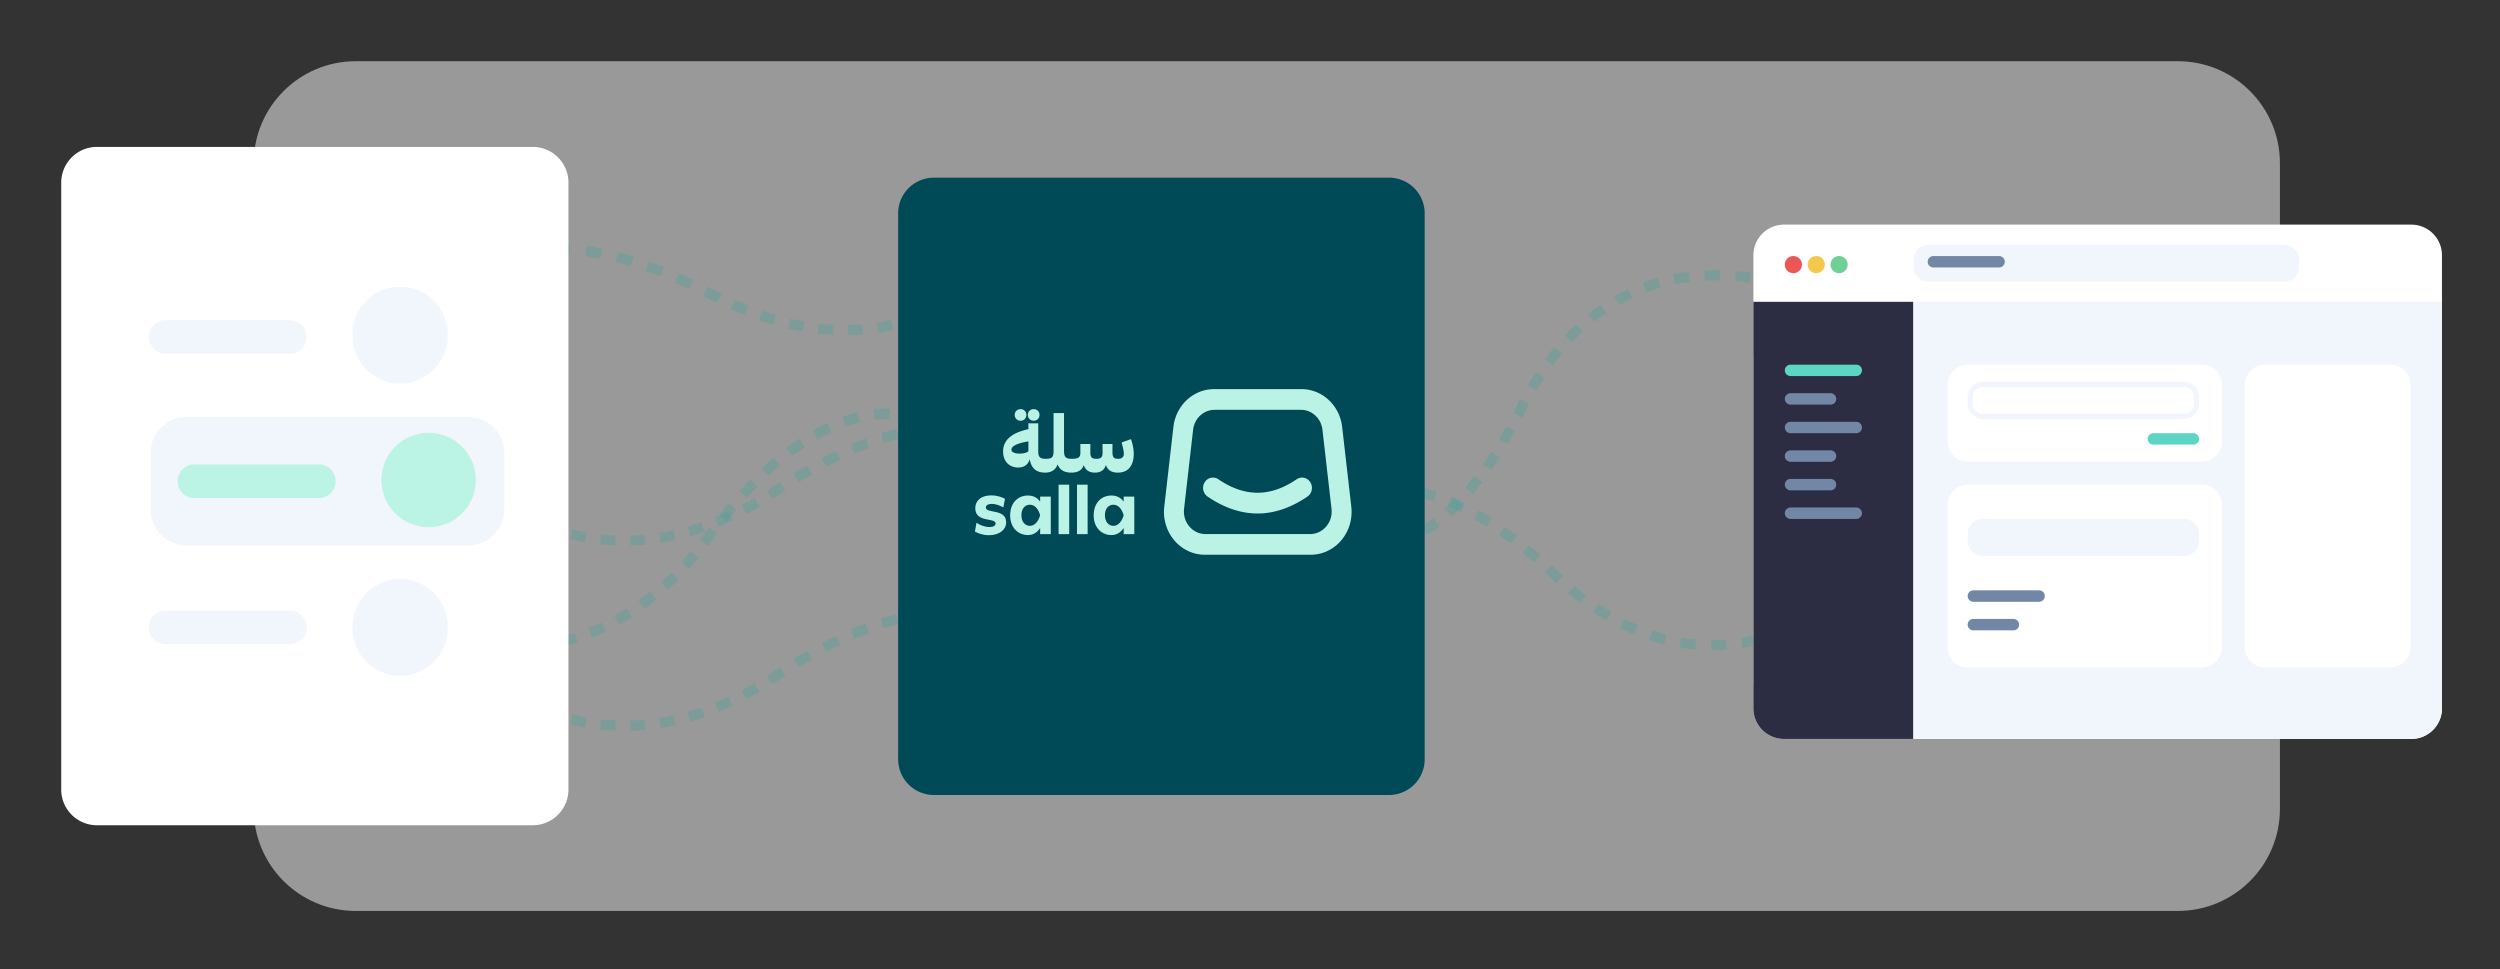
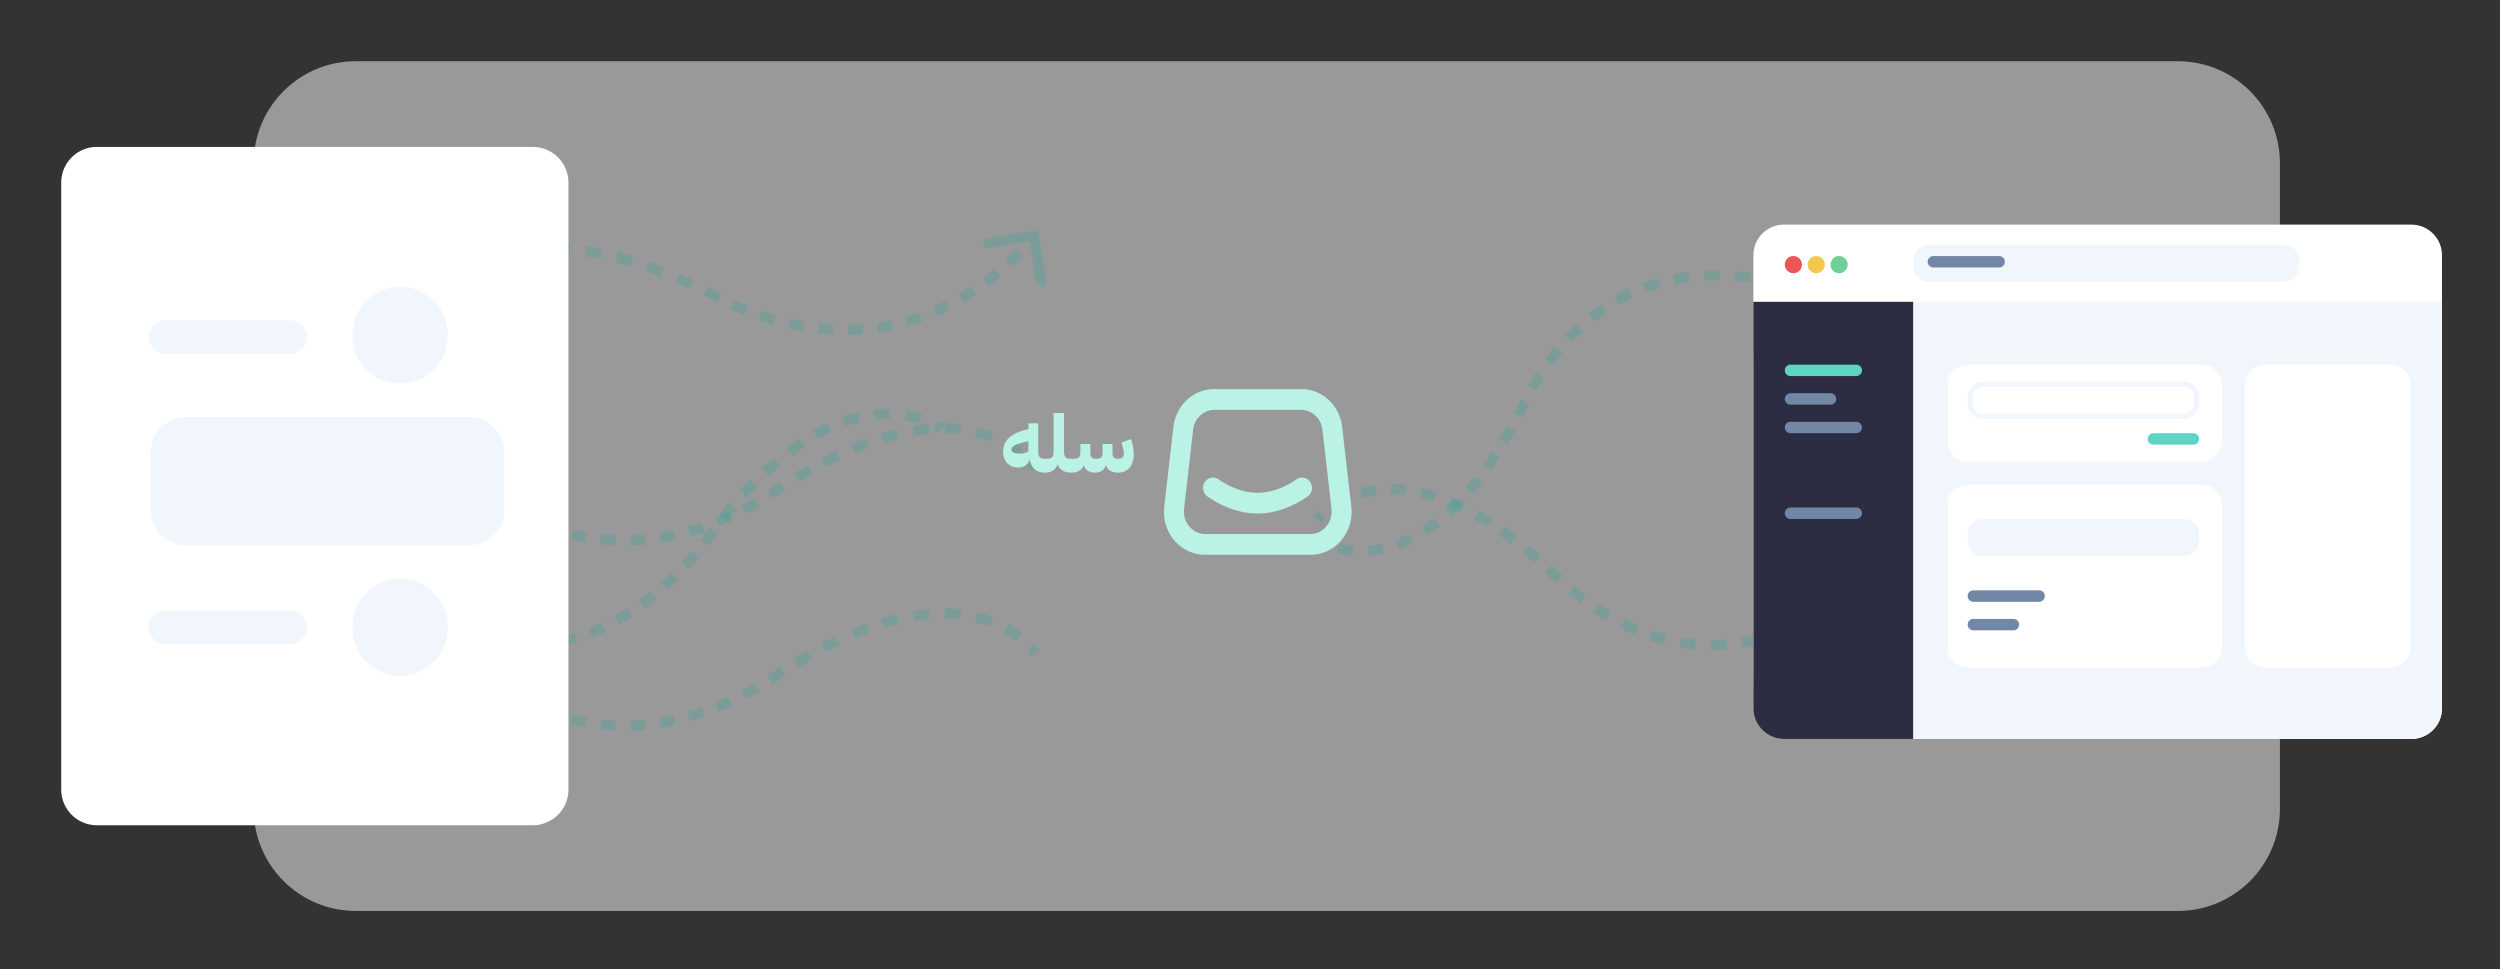
<svg xmlns="http://www.w3.org/2000/svg" width="490" height="190" fill="none">
  <rect width="100%" height="100%" fill="#333333" stroke="none" />
  <g clip-path="url(#a)">
    <path d="M426.864 12H69.721c-11.046 0-20 8.954-20 20v126.544c0 11.046 8.954 20 20 20h357.143c11.045 0 20-8.954 20-20V32c0-11.046-8.955-20-20-20Z" fill="#fff" fill-opacity=".5" />
    <path opacity=".3" d="M353.751 56.9a.5.5 0 0 1-.28.648l-4.182 1.661a.5.5 0 1 1-.369-.93l3.717-1.476-1.476-3.717a.5.5 0 0 1 .929-.37l1.661 4.183Zm-95.575 49.125.257-.429.002.001.012.008.057.032a12.567 12.567 0 0 0 1.182.553l-.377.926c-.442-.18-.785-.343-1.02-.462a6.717 6.717 0 0 1-.27-.143l-.072-.04-.02-.012-.005-.003-.002-.001-.001-.001.257-.429Zm4.243 1.012c.837.187 1.79.339 2.84.411l-.068.998a19.877 19.877 0 0 1-2.99-.434l.218-.975Zm5.718.398a20.76 20.76 0 0 0 2.847-.425l.215.976c-1.039.23-2.036.372-2.984.446l-.078-.997Zm5.611-1.23a24.466 24.466 0 0 0 2.644-1.14l.448.894c-.938.47-1.856.862-2.751 1.186l-.341-.94Zm5.16-2.573a32.093 32.093 0 0 0 2.366-1.672l.612.791a33.236 33.236 0 0 1-2.439 1.724l-.539-.843Zm4.599-3.553c.687-.626 1.38-1.3 2.078-2.03l.722.692a43.703 43.703 0 0 1-2.127 2.077l-.673-.739Zm4.027-4.192a56.726 56.726 0 0 0 1.831-2.273l.794.607a57.01 57.01 0 0 1-1.863 2.314l-.762-.648Zm3.552-4.637a71.845 71.845 0 0 0 1.623-2.44l.844.536a74.897 74.897 0 0 1-1.645 2.475l-.822-.57Zm3.157-4.95c.48-.818.96-1.666 1.439-2.545l.878.48a92.628 92.628 0 0 1-1.454 2.57l-.863-.506Zm2.798-5.127c.224-.439.447-.885.67-1.339l.897.441c-.225.458-.45.908-.675 1.352l-.892-.454Zm.67-1.339c.23-.468.462-.927.697-1.379l.888.461c-.232.445-.461.898-.688 1.36l-.897-.442Zm2.153-4.03a59.565 59.565 0 0 1 1.583-2.579l.839.545a58.153 58.153 0 0 0-1.557 2.535l-.865-.5Zm3.316-5.092a50.69 50.69 0 0 1 1.873-2.404l.77.638a49.869 49.869 0 0 0-1.836 2.357l-.807-.59Zm3.891-4.686a44.05 44.05 0 0 1 2.167-2.142l.678.736a42.491 42.491 0 0 0-2.118 2.093l-.727-.687Zm4.482-4.124a39.785 39.785 0 0 1 2.458-1.803l.56.828a38.543 38.543 0 0 0-2.396 1.758l-.622-.783Zm5.048-3.41a38.046 38.046 0 0 1 2.715-1.395l.421.907c-.882.41-1.764.861-2.643 1.359l-.493-.87Zm5.539-2.57a38.286 38.286 0 0 1 2.905-.942l.271.963c-.939.264-1.883.568-2.83.918l-.346-.938Zm5.869-1.652a40.908 40.908 0 0 1 3.013-.485l.122.993c-.967.119-1.948.275-2.939.472l-.196-.98Zm6.053-.749a45.07 45.07 0 0 1 3.041-.053l-.016 1c-.967-.015-1.959 0-2.973.052l-.052-.999Zm6.091.096c1.054.086 2.065.202 3.025.34l-.142.99a48.257 48.257 0 0 0-2.964-.333l.081-.997Zm6.02.863c1.094.225 2.09.468 2.969.707l-.261.965a48.43 48.43 0 0 0-2.91-.693l.202-.98Zm5.886 1.605a29.63 29.63 0 0 1 1.399.528l.019.008.005.002.002.001h.001l-.198.46-.198.459s-.001 0 0 0a.275.275 0 0 1-.02-.008l-.064-.027a28.434 28.434 0 0 0-1.276-.479l.33-.944Zm2.157.63a1 1 0 0 1-.56 1.298l-8.365 3.322a1 1 0 1 1-.738-1.86l7.435-2.952-2.952-7.435a1 1 0 1 1 1.858-.738l3.322 8.364Zm-96.04 49.31.514-.858h-.001l-.001-.001a.068.068 0 0 1 .009.006l.05.028c.047.026.121.066.221.117.201.101.506.247.907.41l-.755 1.852a13.93 13.93 0 0 1-1.343-.63l-.08-.045-.023-.014-.008-.005-.003-.001-.001-.001h-.001l.515-.858Zm4.352.524c.815.182 1.742.33 2.766.4l-.138 1.996a20.548 20.548 0 0 1-3.064-.445l.436-1.951Zm5.57.387c.881-.068 1.809-.2 2.778-.414l.431 1.952a21.98 21.98 0 0 1-3.054.456l-.155-1.994Zm5.48-1.201a24.04 24.04 0 0 0 2.59-1.117l.896 1.788c-.955.479-1.891.879-2.805 1.209l-.681-1.88Zm5.061-2.524a31.383 31.383 0 0 0 2.328-1.646l1.226 1.581a33.95 33.95 0 0 1-2.477 1.75l-1.077-1.685Zm4.531-3.502a41.624 41.624 0 0 0 2.054-2.006l1.444 1.384c-.72.752-1.438 1.451-2.151 2.101l-1.347-1.479Zm3.983-4.146a55.04 55.04 0 0 0 1.814-2.253l1.589 1.215a56.977 56.977 0 0 1-1.88 2.334l-1.523-1.296Zm3.523-4.598a71.405 71.405 0 0 0 1.611-2.425l1.688 1.074a73.347 73.347 0 0 1-1.657 2.492l-1.642-1.14Zm3.136-4.919c.477-.813.954-1.656 1.431-2.53l1.756.957a91.105 91.105 0 0 1-1.462 2.585l-1.725-1.012Zm2.784-5.099c.222-.438.444-.882.666-1.334l1.795.883c-.226.46-.452.912-.679 1.357l-1.782-.906Zm.666-1.334c.232-.47.466-.934.703-1.389l1.774.922c-.229.442-.457.892-.682 1.35l-1.795-.883Zm2.169-4.06c.522-.9 1.055-1.767 1.597-2.6l1.677 1.09a59.18 59.18 0 0 0-1.544 2.513l-1.73-1.003Zm3.346-5.136a51.034 51.034 0 0 1 1.891-2.428l1.54 1.276a49.506 49.506 0 0 0-1.817 2.333l-1.614-1.18Zm3.931-4.734a44.146 44.146 0 0 1 2.191-2.166l1.355 1.47a42.804 42.804 0 0 0-2.092 2.07l-1.454-1.374Zm4.534-4.173a40.114 40.114 0 0 1 2.489-1.825l1.12 1.656a37.966 37.966 0 0 0-2.365 1.735l-1.244-1.566Zm5.113-3.452a38.343 38.343 0 0 1 2.751-1.415l.842 1.815a36.28 36.28 0 0 0-2.608 1.34l-.985-1.74Zm5.612-2.604c.985-.364 1.967-.68 2.943-.955l.541 1.925c-.926.26-1.858.561-2.791.906l-.693-1.876Zm5.944-1.675a41.518 41.518 0 0 1 3.05-.49l.244 1.985a39.59 39.59 0 0 0-2.903.467l-.391-1.962Zm6.126-.757a45.588 45.588 0 0 1 3.074-.053l-.032 2c-.956-.016-1.938-.001-2.94.05l-.102-1.997Zm6.156.097a49.73 49.73 0 0 1 3.056.343l-.284 1.98a47.734 47.734 0 0 0-2.933-.33l.161-1.993Zm6.081.871c1.105.228 2.111.473 2.999.714l-.523 1.93a48.024 48.024 0 0 0-2.88-.685l.404-1.959Zm5.949 1.623a30.499 30.499 0 0 1 1.354.508l.075.032.021.008.007.003h.002s0 .001 0 0l.001.001-.396.919-.397.918-.002-.001-.013-.006-.061-.025a28.335 28.335 0 0 0-1.25-.469l.659-1.888Z" fill="#37A596" />
    <path opacity=".3" d="M364.721 115.168a.5.5 0 0 0-.486-.514l-4.498-.121a.5.5 0 1 0-.027.999l3.998.109-.108 3.998a.5.5 0 1 0 1 .027l.121-4.498Zm-106.639-13.272.389.315.001-.002.01-.012.042-.049a7.52 7.52 0 0 1 .18-.2c.162-.174.409-.425.74-.726l-.673-.74a13.659 13.659 0 0 0-1.003 1.011l-.054.063-.014.018-.005.005-.001.002h-.001l.389.315Zm3.637-2.409a19.18 19.18 0 0 1 2.526-1.363l-.408-.913a20.013 20.013 0 0 0-2.658 1.435l.54.841Zm5.233-2.339a20.438 20.438 0 0 1 2.819-.58l-.133-.99a21.563 21.563 0 0 0-2.956.607l.27.963Zm5.692-.775c.912-.003 1.87.047 2.874.162l.113-.994a25.627 25.627 0 0 0-2.991-.168l.004 1Zm5.729.642c.901.2 1.833.45 2.796.757l.304-.953a32.965 32.965 0 0 0-2.884-.78l-.216.976Zm5.541 1.756c.86.351 1.743.747 2.648 1.191l.441-.898a43.832 43.832 0 0 0-2.711-1.219l-.378.926Zm5.222 2.551c.817.463 1.65.964 2.501 1.505l.537-.843a58.048 58.048 0 0 0-2.545-1.532l-.493.87Zm4.93 3.133a74.186 74.186 0 0 1 2.364 1.735l.607-.794a72.507 72.507 0 0 0-2.396-1.759l-.575.818Zm4.667 3.564a93.496 93.496 0 0 1 2.226 1.894l.66-.751a95.571 95.571 0 0 0-2.25-1.915l-.636.772Zm4.39 3.852c.361.335.724.678 1.089 1.027l.691-.723c-.368-.352-.735-.698-1.099-1.037l-.681.733Zm1.089 1.027c.377.36.753.712 1.129 1.055l.675-.738a62.27 62.27 0 0 1-1.113-1.04l-.691.723Zm3.407 3.044a59.874 59.874 0 0 0 2.374 1.878l.6-.8a59.497 59.497 0 0 1-2.334-1.846l-.64.768Zm4.865 3.641a50.69 50.69 0 0 0 2.585 1.614l.504-.864a49.13 49.13 0 0 1-2.534-1.582l-.555.832Zm5.265 3.063c.93.464 1.854.885 2.771 1.266l.384-.923a43.012 43.012 0 0 1-2.709-1.238l-.446.895Zm5.626 2.332c.986.327 1.962.609 2.928.848l.241-.97a38.696 38.696 0 0 1-2.854-.827l-.315.949Zm5.913 1.466c1.024.169 2.034.294 3.03.377l.083-.996a37.27 37.27 0 0 1-2.949-.368l-.164.987Zm6.085.509a38.227 38.227 0 0 0 3.052-.114l-.077-.997a37.18 37.18 0 0 1-2.972.111l-.003 1Zm6.08-.466a41.01 41.01 0 0 0 2.995-.58l-.227-.974c-.949.22-1.923.411-2.922.566l.154.988Zm5.941-1.378a44.928 44.928 0 0 0 2.873-.996l-.359-.933a44.19 44.19 0 0 1-2.809.974l.295.955Zm5.686-2.184a48.35 48.35 0 0 0 2.724-1.359l-.473-.881c-.838.451-1.729.898-2.669 1.332l.418.908Zm5.357-2.88a49.288 49.288 0 0 0 2.545-1.685l-.577-.816a49.346 49.346 0 0 1-2.495 1.651l.527.85Zm4.975-3.531a30.116 30.116 0 0 0 1.075-.924l.057-.053.015-.014.005-.004.001-.001-.343-.364-.344-.363-.001.001-.002.002-.012.012-.052.047a29.023 29.023 0 0 1-1.033.888l.634.773Zm1.809-1.333a.999.999 0 0 0-.972-1.026l-8.997-.244a1 1 0 0 0-.054 2l7.997.216-.216 7.997a1 1 0 1 0 1.999.054l.243-8.997Zm-107.139-13.285.778.629h-.001l-.001.002.001-.002a11.894 11.894 0 0 1 .921-.933l-1.345-1.48c-.364.331-.64.611-.828.813a8.751 8.751 0 0 0-.217.241l-.059.069a.232.232 0 0 1-.018.021l-.005.007-.002.003-.001.001c0 .001-.001.001.777.629Zm3.907-1.988a18.56 18.56 0 0 1 2.46-1.327l-.816-1.826a20.542 20.542 0 0 0-2.725 1.47l1.081 1.683Zm5.098-2.279c.85-.238 1.767-.433 2.75-.566l-.266-1.982c-1.079.145-2.087.36-3.024.622l.54 1.926Zm5.558-.756a24.16 24.16 0 0 1 2.816.158l.227-1.987a26.186 26.186 0 0 0-3.05-.17l.007 2Zm5.62.631c.886.195 1.803.442 2.753.744l.607-1.905a33.175 33.175 0 0 0-2.928-.792l-.432 1.953Zm5.46 1.73c.849.347 1.722.738 2.617 1.177l.881-1.796a44.57 44.57 0 0 0-2.742-1.233l-.756 1.852Zm5.165 2.524c.809.458 1.635.954 2.478 1.491l1.074-1.687a57.869 57.869 0 0 0-2.567-1.545l-.985 1.741Zm4.889 3.106a74.29 74.29 0 0 1 2.347 1.723l1.215-1.588a73.493 73.493 0 0 0-2.412-1.771l-1.15 1.636Zm4.636 3.541a90.25 90.25 0 0 1 2.214 1.884l1.319-1.503a92.633 92.633 0 0 0-2.262-1.925l-1.271 1.544Zm4.367 3.832c.359.334.721.675 1.085 1.022l1.382-1.445c-.371-.354-.739-.701-1.104-1.042l-1.363 1.465Zm1.085 1.022c.379.363.758.717 1.137 1.063l1.349-1.476c-.368-.336-.736-.68-1.104-1.032l-1.382 1.445Zm3.432 3.068c.8.665 1.598 1.296 2.394 1.893l1.2-1.6a58.514 58.514 0 0 1-2.314-1.831l-1.28 1.538Zm4.908 3.672a51.686 51.686 0 0 0 2.61 1.63l1.008-1.728a48.84 48.84 0 0 1-2.509-1.566l-1.109 1.664Zm5.319 3.094c.94.47 1.874.896 2.802 1.281l.767-1.847a42.535 42.535 0 0 1-2.676-1.223l-.893 1.789Zm5.692 2.36c.997.33 1.986.616 2.965.859l.482-1.941a38.051 38.051 0 0 1-2.817-.817l-.63 1.899Zm5.989 1.484c1.036.172 2.06.298 3.069.382l.167-1.993a36.2 36.2 0 0 1-2.909-.362l-.327 1.973Zm6.165.516c1.049.003 2.08-.037 3.091-.115l-.153-1.994a36.71 36.71 0 0 1-2.933.109l-.005 2Zm6.157-.471a41.922 41.922 0 0 0 3.032-.588l-.453-1.948c-.937.218-1.9.406-2.886.559l.307 1.977Zm6.013-1.395a45.716 45.716 0 0 0 2.905-1.007l-.718-1.867c-.892.343-1.819.667-2.778.963l.591 1.911Zm5.748-2.208a50.01 50.01 0 0 0 2.751-1.373l-.947-1.761a48.14 48.14 0 0 1-2.641 1.318l.837 1.816Zm5.41-2.909a50.09 50.09 0 0 0 2.571-1.702l-1.155-1.632a47.466 47.466 0 0 1-2.469 1.633l1.053 1.701Zm5.029-3.569a31.126 31.126 0 0 0 1.096-.943l.06-.055.017-.016.005-.004.001-.002h.001l-.687-.727-.688-.726-.002.002-.01.01-.049.044a9.03 9.03 0 0 1-.201.182c-.181.159-.453.395-.811.688l1.268 1.547ZM77.496 122.066a.499.499 0 0 1 .341-.619l4.322-1.251a.5.5 0 1 1 .278.96l-3.842 1.112 1.112 3.843a.5.5 0 0 1-.96.278l-1.25-4.323Zm107.137-38.025-.299.4h-.002a.09.09 0 0 0-.012-.01l-.056-.038a6.46 6.46 0 0 0-.233-.154c-.21-.133-.525-.322-.942-.538l.46-.888c.444.23.786.434 1.018.58a9.054 9.054 0 0 1 .356.24c.002.003.004.004.006.005l.002.002h.001l-.299.4Zm-4.304-1.471a20.158 20.158 0 0 0-2.914-.687l.157-.987c1.143.182 2.166.438 3.059.72l-.302.954Zm-5.911-.948a23.254 23.254 0 0 0-2.999.145l-.112-.994a24.015 24.015 0 0 1 3.129-.15l-.018.999Zm-5.971.66c-.929.219-1.893.497-2.889.846l-.33-.945a29.627 29.627 0 0 1 2.99-.873l.229.973Zm-5.694 1.978c-.877.402-1.777.859-2.698 1.375l-.489-.872a38.449 38.449 0 0 1 2.771-1.412l.416.909Zm-5.301 2.965a48.63 48.63 0 0 0-2.476 1.75l-.602-.797a49.116 49.116 0 0 1 2.527-1.787l.551.834Zm-4.851 3.648c-.75.632-1.51 1.305-2.279 2.02l-.681-.732a64.596 64.596 0 0 1 2.316-2.053l.644.765Zm-4.468 4.147a82.01 82.01 0 0 0-2.105 2.219l-.738-.675a80.941 80.941 0 0 1 2.132-2.246l.711.702Zm-4.135 4.519a99.06 99.06 0 0 0-1.94 2.348l-.781-.625a100.89 100.89 0 0 1 1.96-2.372l.761.649Zm-3.811 4.751c-.31.41-.621.827-.933 1.25l-.805-.593c.314-.427.628-.847.941-1.26l.797.603Zm-.933 1.25c-.294.4-.59.793-.886 1.179l-.793-.609c.292-.381.583-.768.874-1.163l.805.593Zm-2.684 3.428a67.2 67.2 0 0 1-1.911 2.193l-.739-.674a66.177 66.177 0 0 0 1.882-2.159l.768.64Zm-3.921 4.296a57.17 57.17 0 0 1-2.104 1.998l-.67-.742a56.835 56.835 0 0 0 2.068-1.963l.706.707Zm-4.306 3.883a51.128 51.128 0 0 1-2.304 1.762l-.584-.811a50.43 50.43 0 0 0 2.258-1.728l.63.777Zm-4.707 3.389a46.511 46.511 0 0 1-2.503 1.48l-.482-.876a46.25 46.25 0 0 0 2.449-1.449l.536.845Zm-5.097 2.801c-.894.42-1.786.802-2.674 1.15l-.364-.932a42.901 42.901 0 0 0 2.613-1.123l.425.905Zm-5.42 2.12c-.942.298-1.878.558-2.806.784l-.237-.971a42.47 42.47 0 0 0 2.742-.767l.301.954Zm-5.659 1.379a43.51 43.51 0 0 1-2.884.405l-.107-.994c.928-.1 1.869-.23 2.82-.396l.171.985Zm-5.786.621c-.986.042-1.955.052-2.904.033l.02-1a45.96 45.96 0 0 0 2.842-.032l.042.999Zm-5.81-.113c-.995-.08-1.96-.189-2.895-.319l.14-.991c.914.128 1.861.234 2.834.313l-.08.997Zm-5.752-.802a52.597 52.597 0 0 1-2.844-.646l.25-.969c.88.226 1.811.441 2.788.634l-.194.981Zm-5.64-1.448a50.969 50.969 0 0 1-2.748-.958l.357-.934c.793.303 1.694.622 2.693.939l-.302.953Zm-5.435-2.086a28.148 28.148 0 0 1-1.213-.595l-.065-.035-.018-.009-.004-.003h-.002l.241-.439.241-.438.001.001.003.001.013.008.058.031c.052.027.131.069.236.122.21.106.521.26.93.448l-.42.908Zm-2.022-.803a1 1 0 0 1 .683-1.238l8.645-2.503a.999.999 0 1 1 .556 1.921l-7.685 2.225 2.225 7.684a1 1 0 1 1-1.92.556l-2.504-8.645Zm107.618-38.164-.598.802h.002c0 .002 0 .002 0 0l-.009-.005-.048-.034c-.046-.031-.118-.08-.217-.143a11.927 11.927 0 0 0-.904-.516l.92-1.775c.458.237.812.448 1.056.602.122.078.216.14.282.187.033.023.059.04.078.055a.35.35 0 0 1 .023.017l.008.005.003.002h.001l.001.002-.598.8Zm-4.455-.994c-.827-.263-1.777-.5-2.842-.67l.314-1.975a21.58 21.58 0 0 1 3.132.738l-.604 1.907Zm-5.768-.925c-.921-.016-1.9.025-2.935.14l-.224-1.986a24.67 24.67 0 0 1 3.194-.153l-.035 1.999Zm-5.849.648a27.92 27.92 0 0 0-2.839.83l-.659-1.89a30.043 30.043 0 0 1 3.041-.887l.457 1.947Zm-5.599 1.945a36.25 36.25 0 0 0-2.662 1.356l-.979-1.744a38.658 38.658 0 0 1 2.808-1.431l.833 1.819Zm-5.234 2.928a47.607 47.607 0 0 0-2.451 1.732l-1.204-1.597a50.305 50.305 0 0 1 2.553-1.805l1.102 1.67Zm-4.804 3.612a61.495 61.495 0 0 0-2.261 2.005l-1.362-1.465a64.726 64.726 0 0 1 2.333-2.07l1.29 1.53Zm-4.435 4.117a79.473 79.473 0 0 0-2.092 2.204l-1.476-1.35a80.547 80.547 0 0 1 2.145-2.26l1.423 1.406Zm-4.111 4.492a98.472 98.472 0 0 0-1.93 2.336l-1.561-1.251a99.795 99.795 0 0 1 1.97-2.383l1.521 1.298Zm-3.792 4.728c-.309.408-.619.823-.929 1.245l-1.611-1.186c.316-.429.631-.851.945-1.266l1.595 1.207Zm-.929 1.245c-.297.402-.594.798-.892 1.186l-1.587-1.217c.29-.378.58-.763.868-1.155l1.611 1.186Zm-2.703 3.452c-.638.764-1.28 1.5-1.926 2.209l-1.478-1.348a65.15 65.15 0 0 0 1.868-2.142l1.536 1.281Zm-3.952 4.329a58.23 58.23 0 0 1-2.122 2.016l-1.34-1.485a57.56 57.56 0 0 0 2.05-1.946l1.412 1.415Zm-4.345 3.918a51.319 51.319 0 0 1-2.325 1.778l-1.17-1.622a49.417 49.417 0 0 0 2.236-1.71l1.259 1.554Zm-4.754 3.422a47.103 47.103 0 0 1-2.529 1.496l-.964-1.752a45.913 45.913 0 0 0 2.422-1.433l1.071 1.689Zm-5.152 2.832a44.61 44.61 0 0 1-2.703 1.162l-.729-1.862a43.462 43.462 0 0 0 2.583-1.11l.849 1.81Zm-5.481 2.144c-.953.301-1.9.564-2.839.793l-.474-1.943c.897-.218 1.801-.47 2.71-.757l.603 1.907Zm-5.724 1.395c-.985.171-1.957.307-2.917.409l-.213-1.988a43.875 43.875 0 0 0 2.787-.391l.343 1.97Zm-5.85.628c-.998.042-1.977.052-2.936.033l.04-2c.92.018 1.856.009 2.811-.031l.085 1.998Zm-5.873-.115a50.243 50.243 0 0 1-2.923-.322l.277-1.981c.906.127 1.843.232 2.806.309l-.16 1.994Zm-5.809-.809a53.32 53.32 0 0 1-2.87-.653l.497-1.937c.872.224 1.795.436 2.762.628l-.389 1.962Zm-5.693-1.462a51.335 51.335 0 0 1-2.775-.968l.714-1.868c.784.299 1.676.616 2.665.93l-.604 1.906Zm-5.494-2.109a31.399 31.399 0 0 1-1.237-.607l-.069-.037-.019-.01-.006-.003-.002-.001v-.001l.482-.876.482-.876.002.001a.054.054 0 0 0 .012.007l.054.029.228.118c.204.104.511.255.912.441l-.839 1.815Z" fill="#37A596" />
    <path opacity=".3" d="M87.789 91.115a.499.499 0 0 1 .528-.469l4.492.265a.5.5 0 1 1-.06.998l-3.992-.235-.236 3.993a.5.5 0 0 1-.998-.059l.266-4.493Zm115.28.682-.416.278h.001c0 .001 0 .001 0 0l-.002-.002-.009-.013-.039-.056c-.037-.05-.094-.127-.171-.226a13.092 13.092 0 0 0-.717-.83l.729-.685a13.252 13.252 0 0 1 .97 1.156l.05.072a.265.265 0 0 1 .014.02l.004.006.001.002h.001l-.416.278Zm-3.606-2.86a20.33 20.33 0 0 0-2.549-1.638l.477-.879c1.03.56 1.919 1.148 2.675 1.72l-.603.797Zm-5.319-2.9a23.76 23.76 0 0 0-2.91-.88l.228-.974c1.092.257 2.101.57 3.033.918l-.351.936Zm-5.92-1.4a29.332 29.332 0 0 0-3.042-.188l.01-1c1.103.012 2.152.08 3.146.193l-.114.994Zm-6.101-.075c-.975.08-1.989.203-3.043.376l-.162-.987a39.017 39.017 0 0 1 3.123-.386l.082.997Zm-6.069.985a49.3 49.3 0 0 0-2.963.803l-.291-.957a50.341 50.341 0 0 1 3.023-.819l.231.973Zm-5.881 1.777a64.7 64.7 0 0 0-2.87 1.125l-.387-.923a66.673 66.673 0 0 1 2.915-1.14l.342.938Zm-5.692 2.38a79.61 79.61 0 0 0-2.776 1.37l-.459-.889a83.36 83.36 0 0 1 2.809-1.386l.426.905Zm-5.509 2.843a102.97 102.97 0 0 0-2.664 1.55l-.516-.858c.912-.548 1.809-1.07 2.691-1.564l.489.872Zm-5.283 3.174c-.437.281-.879.567-1.324.86l-.549-.835c.448-.296.893-.584 1.335-.867l.538.842Zm-1.324.86c-.419.276-.837.545-1.253.808l-.533-.846c.41-.259.823-.525 1.237-.797l.549.835Zm-3.748 2.312c-.867.5-1.727.97-2.581 1.412l-.461-.887a68.08 68.08 0 0 0 2.543-1.39l.499.865Zm-5.224 2.706c-.906.418-1.805.805-2.695 1.163l-.373-.928a58.008 58.008 0 0 0 2.649-1.143l.419.908Zm-5.444 2.185c-.943.322-1.877.612-2.801.871l-.27-.963a50.623 50.623 0 0 0 2.747-.855l.324.947Zm-5.649 1.582c-.976.214-1.94.393-2.892.541l-.153-.988a47.431 47.431 0 0 0 2.831-.53l.214.977Zm-5.814.901a45.79 45.79 0 0 1-2.938.173l-.026-1c.942-.025 1.9-.08 2.873-.169l.091.996Zm-5.883.153a44.85 44.85 0 0 1-2.94-.214l.105-.994c.94.099 1.898.17 2.875.209l-.04.999Zm-5.859-.621a45.657 45.657 0 0 1-2.885-.596l.234-.973a44.48 44.48 0 0 0 2.821.584l-.17.985Zm-5.724-1.376a47.38 47.38 0 0 1-2.779-.954l.354-.935c.879.332 1.786.645 2.721.934l-.296.955Zm-5.5-2.076a51.138 51.138 0 0 1-2.651-1.283l.461-.887c.83.431 1.697.853 2.599 1.257l-.409.913Zm-5.212-2.708a52.535 52.535 0 0 1-2.495-1.577l.558-.83c.764.514 1.58 1.033 2.447 1.548l-.51.86Zm-4.89-3.284a50.485 50.485 0 0 1-2.297-1.842l.648-.76a49.649 49.649 0 0 0 2.252 1.804l-.603.798Zm-4.48-3.825a29.276 29.276 0 0 1-.955-.977l-.051-.055a.116.116 0 0 0-.013-.015l-.003-.004h-.002s0-.002.374-.334l.373-.332.003.003.01.012.046.05c.04.043.1.11.183.195.164.172.409.425.734.742l-.698.715Zm-1.65-1.444a1 1 0 0 1 1.059-.939l8.984.53a1 1 0 0 1-.118 1.997l-7.986-.472-.472 7.986a.999.999 0 1 1-1.996-.118l.53-8.984Zm115.781.711-.832.556h.001l.001.002-.007-.01-.034-.048a11.798 11.798 0 0 0-.847-1.008l1.459-1.367c.358.381.624.702.804.932.09.114.158.207.206.273l.056.08.016.022a.028.028 0 0 0 .006.008l.001.003.001.001.001.001-.832.555Zm-3.907-2.46a19.86 19.86 0 0 0-2.487-1.599l.955-1.757a21.969 21.969 0 0 1 2.737 1.758l-1.205 1.597Zm-5.194-2.83a23.163 23.163 0 0 0-2.849-.864l.458-1.947c1.112.262 2.142.58 3.094.937l-.703 1.873Zm-5.801-1.375a28.89 28.89 0 0 0-2.99-.183l.02-2c1.121.012 2.186.08 3.198.196l-.228 1.987Zm-6.003-.072c-.961.08-1.962.201-3.003.371l-.323-1.974a39.465 39.465 0 0 1 3.162-.39l.164 1.993Zm-5.995.973c-.947.225-1.925.49-2.933.795l-.581-1.914a51.878 51.878 0 0 1 3.052-.827l.462 1.946Zm-5.825 1.761c-.926.337-1.875.708-2.848 1.116l-.773-1.845a66.737 66.737 0 0 1 2.938-1.15l.683 1.88Zm-5.651 2.362c-.9.423-1.82.877-2.758 1.362l-.919-1.777a84.44 84.44 0 0 1 2.827-1.395l.85 1.81Zm-5.476 2.827c-.869.487-1.752 1.001-2.652 1.542l-1.031-1.714a104.83 104.83 0 0 1 2.704-1.572l.979 1.744Zm-5.258 3.16c-.436.28-.876.564-1.319.856l-1.099-1.67c.45-.297.897-.587 1.34-.87l1.078 1.684ZM152.64 97c-.421.277-.842.548-1.261.813l-1.067-1.692c.408-.257.818-.52 1.229-.792L152.64 97Zm-3.774 2.328c-.873.502-1.739.976-2.6 1.422l-.921-1.775a66.441 66.441 0 0 0 2.524-1.38l.997 1.733Zm-5.264 2.727c-.914.42-1.82.811-2.718 1.172l-.746-1.856a58.149 58.149 0 0 0 2.627-1.133l.837 1.817Zm-5.491 2.203c-.952.325-1.895.618-2.828.88l-.54-1.926a50.839 50.839 0 0 0 2.721-.847l.647 1.893Zm-5.704 1.598c-.986.215-1.96.397-2.922.546l-.307-1.976a46.602 46.602 0 0 0 2.802-.524l.427 1.954Zm-5.876.91a45.308 45.308 0 0 1-2.97.174l-.052-1.999a43.502 43.502 0 0 0 2.841-.167l.181 1.992Zm-5.948.155a45.161 45.161 0 0 1-2.973-.217l.211-1.989c.929.099 1.876.169 2.841.207l-.079 1.999Zm-5.925-.628a46.642 46.642 0 0 1-2.916-.603l.468-1.945a43.62 43.62 0 0 0 2.789.577l-.341 1.971Zm-5.785-1.391a47.862 47.862 0 0 1-2.808-.964l.707-1.871c.869.329 1.767.638 2.691.924l-.59 1.911Zm-5.557-2.098a51.786 51.786 0 0 1-2.678-1.295l.922-1.775c.822.428 1.681.845 2.574 1.245l-.818 1.825Zm-5.263-2.734a52.384 52.384 0 0 1-2.52-1.592l1.117-1.66a50.565 50.565 0 0 0 2.424 1.533l-1.021 1.719Zm-4.937-3.315a50.898 50.898 0 0 1-2.32-1.86l1.297-1.523c.646.55 1.39 1.154 2.229 1.787l-1.206 1.596Zm-4.527-3.866a28.154 28.154 0 0 1-.773-.782c-.088-.092-.155-.165-.201-.215l-.054-.058-.014-.016-.005-.005-.001-.002h-.001l.748-.665.747-.664.002.001a.034.034 0 0 0 .009.01l.042.047.177.19c.16.167.4.415.722.728l-1.398 1.431ZM203.123 46.097a.5.5 0 0 0-.574-.413l-4.441.731a.5.5 0 1 0 .163.987l3.947-.65.649 3.947a.5.5 0 0 0 .987-.162l-.731-4.44ZM88.537 58.747l.442.233.001-.002.008-.014.033-.06a12.416 12.416 0 0 1 .774-1.144l-.797-.604a13.271 13.271 0 0 0-.844 1.25l-.043.077c-.005.009-.009.016-.01.021l-.005.007v.002h-.002l.443.234Zm3.29-3.22a20.37 20.37 0 0 1 2.365-1.893l-.566-.825a21.438 21.438 0 0 0-2.482 1.987l.682.731Zm4.99-3.436a23.68 23.68 0 0 1 2.802-1.178l-.329-.944a24.71 24.71 0 0 0-2.92 1.227l.446.895Zm5.741-2.009c.943-.209 1.944-.38 3.006-.501l-.114-.994a30.364 30.364 0 0 0-3.109.519l.217.976Zm6.06-.707a37.99 37.99 0 0 1 3.066.058l.058-.998a39.044 39.044 0 0 0-3.146-.06l.022 1Zm6.139.35c.976.126 1.986.289 3.031.49l.189-.982a50.897 50.897 0 0 0-3.091-.5l-.129.991Zm6.033 1.157c.964.24 1.954.513 2.972.82l.289-.957a65.81 65.81 0 0 0-3.018-.833l-.243.97Zm5.909 1.775c.946.33 1.913.687 2.903 1.074l.365-.93a82.722 82.722 0 0 0-2.939-1.088l-.329.944Zm5.774 2.256c.919.396 1.856.817 2.811 1.264l.424-.906c-.964-.45-1.91-.876-2.839-1.276l-.396.918Zm5.584 2.609c.465.233.933.472 1.406.717l.46-.888c-.476-.247-.949-.488-1.417-.723l-.449.894Zm1.406.717c.446.23.889.455 1.331.673l.442-.896a77.273 77.273 0 0 1-1.313-.665l-.46.888Zm3.969 1.91c.913.407 1.818.785 2.713 1.137l.366-.93a65.743 65.743 0 0 1-2.673-1.12l-.406.914Zm5.476 2.15c.945.32 1.879.613 2.802.876l.274-.962a57.555 57.555 0 0 1-2.754-.861l-.322.947Zm5.642 1.607c.971.223 1.93.414 2.876.576l.169-.986a50.472 50.472 0 0 1-2.822-.565l-.223.975Zm5.783.987c.993.11 1.97.19 2.932.238l.05-1a47.47 47.47 0 0 1-2.872-.231l-.11.993Zm5.876.293a46.147 46.147 0 0 0 2.94-.134l-.078-.997c-.94.073-1.899.118-2.876.13l.014 1Zm5.867-.46a44.812 44.812 0 0 0 2.902-.517l-.209-.978c-.924.196-1.869.366-2.837.506l.144.99Zm5.763-1.225a45.402 45.402 0 0 0 2.807-.893l-.333-.943c-.89.315-1.806.608-2.746.873l.272.963Zm5.549-1.964a47.512 47.512 0 0 0 2.665-1.237l-.448-.893c-.84.421-1.71.827-2.61 1.21l.393.92Zm5.255-2.636a50.325 50.325 0 0 0 2.504-1.551l-.551-.835a49.78 49.78 0 0 1-2.454 1.52l.501.866Zm4.903-3.234a53.355 53.355 0 0 0 2.318-1.828l-.641-.767a52.16 52.16 0 0 1-2.274 1.793l.597.802Zm4.523-3.775a51.25 51.25 0 0 0 2.093-2.07l-.724-.69a49.818 49.818 0 0 1-2.052 2.03l.683.73Zm4.057-4.269c.299-.36.525-.645.677-.843.076-.099.133-.175.172-.228a2.797 2.797 0 0 0 .061-.082l-.406-.292-.406-.292h-.001l-.002.004a1.892 1.892 0 0 0-.048.066 27.126 27.126 0 0 1-.816 1.028l.769.64Zm1.491-1.607a1 1 0 0 0-1.149-.825l-8.881 1.461a1 1 0 1 0 .325 1.974l7.894-1.3 1.298 7.895a1 1 0 0 0 1.974-.325l-1.461-8.88Zm-115.08 12.73.885.467v.002c-.002 0-.002 0 0 0l.004-.01a7.022 7.022 0 0 1 .165-.277c.126-.202.325-.5.602-.865L88.6 56.854a13.92 13.92 0 0 0-.703 1.01 8.944 8.944 0 0 0-.177.294l-.047.084-.014.026-.004.008s0 .002-.002.003v.001l.884.467Zm3.63-2.853a19.88 19.88 0 0 1 2.308-1.847l-1.132-1.65a21.918 21.918 0 0 0-2.54 2.034l1.364 1.463Zm4.872-3.354a23.264 23.264 0 0 1 2.744-1.154l-.657-1.889c-1.079.376-2.07.8-2.98 1.253l.893 1.79Zm5.627-1.969c.926-.205 1.91-.372 2.955-.492l-.228-1.987a30.793 30.793 0 0 0-3.16.527l.433 1.952Zm5.964-.695a37.59 37.59 0 0 1 3.025.057l.116-1.997a39.566 39.566 0 0 0-3.186-.06l.045 2Zm6.063.345c.966.126 1.965.287 3 .486l.379-1.964a51.317 51.317 0 0 0-3.122-.505l-.257 1.983Zm5.976 1.147c.956.239 1.939.51 2.949.814l.577-1.915a66.208 66.208 0 0 0-3.041-.84l-.485 1.94Zm5.866 1.762c.939.328 1.901.683 2.885 1.068l.729-1.863a83.496 83.496 0 0 0-2.956-1.094l-.658 1.89Zm5.74 2.243c.915.394 1.847.813 2.797 1.258l.848-1.812a102.57 102.57 0 0 0-2.853-1.282l-.792 1.836Zm5.558 2.596c.462.233.929.47 1.4.715l.92-1.776c-.478-.248-.953-.49-1.423-.726l-.897 1.788Zm1.4.715c.448.232.895.458 1.339.678l.886-1.794a73.454 73.454 0 0 1-1.305-.66l-.92 1.776Zm3.996 1.924c.92.409 1.831.79 2.733 1.144l.732-1.861a65.637 65.637 0 0 1-2.653-1.111l-.812 1.828Zm5.518 2.165c.953.324 1.895.618 2.826.884l.548-1.924a57.972 57.972 0 0 1-2.73-.854l-.644 1.894Zm5.691 1.62c.981.226 1.949.419 2.903.583l.338-1.971a52.497 52.497 0 0 1-2.794-.56l-.447 1.949Zm5.839.998a48.07 48.07 0 0 0 2.963.24l.1-1.997a47.332 47.332 0 0 1-2.841-.23l-.222 1.987Zm5.938.296c1.01-.014 2.001-.06 2.973-.136l-.156-1.994c-.929.073-1.877.117-2.843.13l.026 2Zm5.932-.465a44.91 44.91 0 0 0 2.935-.523l-.417-1.956c-.913.194-1.848.362-2.804.5l.286 1.979Zm5.828-1.24a45.942 45.942 0 0 0 2.838-.902l-.667-1.886c-.88.312-1.785.601-2.715.864l.544 1.925Zm5.61-1.984a48.563 48.563 0 0 0 2.693-1.25l-.898-1.787a46.15 46.15 0 0 1-2.581 1.198l.786 1.84Zm5.309-2.664a51.732 51.732 0 0 0 2.529-1.566l-1.102-1.669a49.274 49.274 0 0 1-2.43 1.505l1.003 1.73Zm4.951-3.265a53.791 53.791 0 0 0 2.339-1.845l-1.282-1.535c-.7.584-1.45 1.18-2.252 1.776l1.195 1.604Zm4.565-3.81a51.33 51.33 0 0 0 2.114-2.09l-1.447-1.381a49.169 49.169 0 0 1-2.032 2.009l1.365 1.462Zm4.101-4.315c.303-.365.533-.656.688-.858.078-.101.137-.18.178-.235l.047-.063a.146.146 0 0 1 .013-.018.036.036 0 0 1 .003-.005l.002-.002-.812-.584-.813-.583s.001 0 0 0h.001l-.002.002-.008.01-.037.051-.157.207a25.92 25.92 0 0 1-.642.8l1.539 1.278ZM87.789 127.414a.5.5 0 0 1 .528-.47l4.492.266a.5.5 0 1 1-.06.998l-3.992-.236-.236 3.993a.5.5 0 1 1-.998-.059l.266-4.492Zm115.28.682-.416.277.001.001-.002-.003a12.55 12.55 0 0 0-.936-1.125l.729-.684c.347.37.604.679.775.898.086.11.151.197.195.258l.05.071a.265.265 0 0 1 .014.02l.004.006.001.002.001.001-.416.278Zm-3.606-2.861a20.445 20.445 0 0 0-2.549-1.638l.477-.878a21.384 21.384 0 0 1 2.675 1.718l-.603.798Zm-5.319-2.899a23.757 23.757 0 0 0-2.91-.881l.228-.973c1.092.256 2.101.568 3.033.918l-.351.936Zm-5.92-1.402a29.34 29.34 0 0 0-3.042-.186l.01-1c1.103.011 2.152.078 3.146.192l-.114.994Zm-6.101-.074c-.975.08-1.989.203-3.043.376l-.162-.987a39.017 39.017 0 0 1 3.123-.386l.082.997Zm-6.069.985c-.958.228-1.946.494-2.963.803l-.291-.957a50.341 50.341 0 0 1 3.023-.819l.231.973Zm-5.881 1.778a63.45 63.45 0 0 0-2.87 1.124l-.387-.922a65.472 65.472 0 0 1 2.915-1.142l.342.94Zm-5.692 2.379a81.43 81.43 0 0 0-2.776 1.37l-.459-.888a81.556 81.556 0 0 1 2.809-1.387l.426.905Zm-5.509 2.843a102.97 102.97 0 0 0-2.664 1.549l-.516-.856c.912-.549 1.809-1.07 2.691-1.565l.489.872Zm-5.283 3.175c-.437.28-.879.566-1.324.859l-.549-.835c.448-.295.893-.584 1.335-.867l.538.843Zm-1.324.859c-.419.276-.837.545-1.253.808l-.533-.846c.41-.259.823-.525 1.237-.797l.549.835Zm-3.748 2.313c-.867.498-1.727.969-2.581 1.412l-.461-.888a65.296 65.296 0 0 0 2.543-1.391l.499.867Zm-5.224 2.706c-.906.417-1.805.804-2.695 1.162l-.373-.928a56.915 56.915 0 0 0 2.649-1.143l.419.909Zm-5.444 2.184c-.943.322-1.877.612-2.801.872l-.27-.963a51.525 51.525 0 0 0 2.747-.855l.324.946Zm-5.649 1.583c-.976.213-1.94.392-2.892.54l-.153-.988c.931-.145 1.875-.32 2.831-.529l.214.977Zm-5.814.9c-.995.091-1.974.148-2.938.173l-.026-1c.942-.024 1.9-.08 2.873-.168l.091.995Zm-5.883.153a44.168 44.168 0 0 1-2.94-.214l.105-.994c.94.1 1.898.17 2.875.209l-.04.999Zm-5.859-.621c-.985-.17-1.947-.37-2.885-.596l.234-.972c.917.221 1.858.416 2.821.583l-.17.985Zm-5.724-1.376a47.379 47.379 0 0 1-2.779-.953l.354-.936c.879.332 1.786.645 2.721.934l-.296.955Zm-5.5-2.076a50.337 50.337 0 0 1-2.651-1.283l.461-.887c.83.432 1.697.853 2.599 1.257l-.409.913Zm-5.212-2.707a53.35 53.35 0 0 1-2.495-1.577l.558-.83c.764.513 1.58 1.032 2.447 1.547l-.51.86Zm-4.89-3.285a51.211 51.211 0 0 1-2.297-1.841l.648-.762a48.965 48.965 0 0 0 2.252 1.805l-.603.798Zm-4.48-3.824c-.334-.327-.588-.588-.76-.769-.086-.09-.151-.161-.195-.209l-.051-.055-.013-.015-.003-.004-.002-.001.374-.333.373-.332v.001l.003.002.01.012.046.049a28.38 28.38 0 0 0 .917.938l-.698.716Zm-1.65-1.445a1 1 0 0 1 1.059-.939l8.984.531a1 1 0 1 1-.118 1.996l-7.986-.472-.472 7.987a1 1 0 0 1-1.996-.118l.53-8.985Zm115.781.712-.832.555h.001l.001.002a.036.036 0 0 0-.007-.009l-.034-.049c-.033-.045-.085-.116-.159-.21a12.053 12.053 0 0 0-.688-.798l1.459-1.367c.358.381.624.702.804.932.09.115.158.207.206.273l.056.079.016.024.006.008.001.003.001.001h.001l-.832.556Zm-3.907-2.462a19.861 19.861 0 0 0-2.487-1.597l.955-1.758a21.854 21.854 0 0 1 2.737 1.759l-1.205 1.596Zm-5.194-2.83a23.166 23.166 0 0 0-2.849-.862l.458-1.947a25.38 25.38 0 0 1 3.094.936l-.703 1.873Zm-5.801-1.373a28.614 28.614 0 0 0-2.99-.183l.02-2a30.7 30.7 0 0 1 3.198.196l-.228 1.987Zm-6.003-.073c-.961.079-1.962.201-3.003.371l-.323-1.973a39.48 39.48 0 0 1 3.162-.391l.164 1.993Zm-5.995.973c-.947.226-1.925.489-2.933.795l-.581-1.913a50.365 50.365 0 0 1 3.052-.827l.462 1.945Zm-5.825 1.762c-.926.336-1.875.708-2.848 1.115l-.773-1.844a65.551 65.551 0 0 1 2.938-1.151l.683 1.88Zm-5.651 2.362c-.9.423-1.82.876-2.758 1.361l-.919-1.777a84.44 84.44 0 0 1 2.827-1.395l.85 1.811Zm-5.476 2.826c-.869.487-1.752 1.001-2.652 1.542l-1.031-1.714a104.83 104.83 0 0 1 2.704-1.572l.979 1.744Zm-5.258 3.16c-.436.279-.876.564-1.319.856l-1.099-1.671c.45-.296.897-.586 1.34-.87l1.078 1.685Zm-1.319.856c-.421.278-.842.549-1.261.813l-1.067-1.692c.408-.257.818-.521 1.229-.792l1.099 1.671Zm-3.774 2.328c-.873.502-1.739.976-2.6 1.422l-.921-1.775a66.4 66.4 0 0 0 2.524-1.38l.997 1.733Zm-5.264 2.727c-.914.421-1.82.811-2.718 1.172l-.746-1.856a55.959 55.959 0 0 0 2.627-1.133l.837 1.817Zm-5.491 2.203c-.952.325-1.895.618-2.828.88l-.54-1.926a49.943 49.943 0 0 0 2.721-.847l.647 1.893Zm-5.704 1.598c-.986.216-1.96.397-2.922.546l-.307-1.976a46.602 46.602 0 0 0 2.802-.524l.427 1.954Zm-5.876.91a46.023 46.023 0 0 1-2.97.175l-.052-2a44.203 44.203 0 0 0 2.841-.166l.181 1.991Zm-5.948.155a45.167 45.167 0 0 1-2.973-.216l.211-1.989c.929.098 1.876.168 2.841.206l-.079 1.999Zm-5.925-.628a45.933 45.933 0 0 1-2.916-.603l.468-1.944c.907.218 1.837.412 2.789.576l-.341 1.971Zm-5.785-1.391a48.61 48.61 0 0 1-2.808-.963l.707-1.871c.869.328 1.767.638 2.691.923l-.59 1.911Zm-5.557-2.098a50.2 50.2 0 0 1-2.678-1.295l.922-1.774a49.35 49.35 0 0 0 2.574 1.244l-.818 1.825Zm-5.263-2.733a53.34 53.34 0 0 1-2.52-1.592l1.117-1.66a51.371 51.371 0 0 0 2.424 1.532l-1.021 1.72Zm-4.937-3.316a50.898 50.898 0 0 1-2.32-1.86l1.297-1.523c.646.551 1.39 1.154 2.229 1.787l-1.206 1.596Zm-4.527-3.866a28.154 28.154 0 0 1-.974-.996l-.054-.059-.014-.016-.005-.005-.001-.002c0-.001-.001-.001.747-.665l.747-.664a456113791.876 456113791.876 0 0 0 .01.012l.043.046.177.19c.16.168.4.416.722.729l-1.398 1.43Z" fill="#37A596" />
-     <path d="M272.238 34.824h-89.2a7 7 0 0 0-7 7v106.993a7 7 0 0 0 7 7h89.2a7 7 0 0 0 7-7V41.824a7 7 0 0 0-7-7Z" fill="#004956" />
    <path d="M472.626 44.027H349.665a6 6 0 0 0-6 6v88.801a6 6 0 0 0 6 6h122.961a6 6 0 0 0 6-6v-88.8a6 6 0 0 0-6-6Z" fill="#fff" />
    <path d="M343.664 71.148c0-6.626 5.373-12 12-12h110.962c6.627 0 12 5.373 12 12v61.682c0 6.627-5.373 12-12 12H355.664c-6.627 0-12-5.373-12-12V71.148Z" fill="#fff" />
    <path d="M343.664 59.148h31.361v85.682h-25.361a6 6 0 0 1-6-6V59.148Z" fill="#2C2C42" />
    <path d="M375.025 59.148h103.601v79.682a6 6 0 0 1-6 6h-97.601V59.148Z" fill="#F1F6FC" />
    <path d="M431.506 71.469h-45.761a4 4 0 0 0-4 4v11.04a4 4 0 0 0 4 4h45.761a4 4 0 0 0 4-4v-11.04a4 4 0 0 0-4-4ZM468.466 71.469h-24.481a4 4 0 0 0-4 4v51.36a4 4 0 0 0 4 4h24.481a4 4 0 0 0 4-4v-51.36a4 4 0 0 0-4-4ZM431.506 94.988h-45.761a4 4 0 0 0-4 4v27.841a4 4 0 0 0 4 4h45.761a4 4 0 0 0 4-4v-27.84a4 4 0 0 0-4-4Z" fill="#fff" />
    <path d="M447.626 47.947h-69.601a3 3 0 0 0-3 3v1.28a3 3 0 0 0 3 3h69.601a3 3 0 0 0 3-3v-1.28a3 3 0 0 0-3-3ZM428.026 101.707h-39.361a3 3 0 0 0-3 3v1.28a3 3 0 0 0 3 3h39.361a3 3 0 0 0 3-3v-1.28a3 3 0 0 0-3-3Z" fill="#F1F6FC" />
    <path d="M428.026 75.328h-39.361a2.5 2.5 0 0 0-2.5 2.5v1.28a2.5 2.5 0 0 0 2.5 2.5h39.361a2.5 2.5 0 0 0 2.5-2.5v-1.28a2.5 2.5 0 0 0-2.5-2.5Z" stroke="#F1F6FC" />
    <path d="M363.824 71.469h-12.88a1.12 1.12 0 0 0 0 2.24h12.88a1.12 1.12 0 1 0 0-2.24Z" fill="#5CD5C4" />
    <path d="M399.665 115.707h-12.88a1.12 1.12 0 1 0 0 2.24h12.88a1.12 1.12 0 1 0 0-2.24ZM391.824 50.188h-12.88a1.12 1.12 0 0 0 0 2.24h12.88a1.12 1.12 0 1 0 0-2.24ZM363.824 82.668h-12.88a1.12 1.12 0 0 0 0 2.24h12.88a1.12 1.12 0 1 0 0-2.24ZM363.824 99.469h-12.88a1.12 1.12 0 0 0 0 2.24h12.88a1.12 1.12 0 0 0 0-2.24ZM358.784 77.068h-7.84a1.12 1.12 0 0 0 0 2.24h7.84a1.12 1.12 0 1 0 0-2.24ZM394.625 121.309h-7.84a1.12 1.12 0 1 0 0 2.24h7.84a1.12 1.12 0 0 0 0-2.24Z" fill="#7187A5" />
    <path d="M429.905 84.908h-7.84a1.12 1.12 0 0 0 0 2.24h7.84a1.12 1.12 0 1 0 0-2.24Z" fill="#5CD5C4" />
-     <path d="M358.784 88.27h-7.84a1.12 1.12 0 0 0 0 2.24h7.84a1.12 1.12 0 1 0 0-2.24ZM358.784 93.867h-7.84a1.12 1.12 0 0 0 0 2.24h7.84a1.12 1.12 0 1 0 0-2.24Z" fill="#7187A5" />
    <path d="M351.504 53.547a1.68 1.68 0 1 0 0-3.36 1.68 1.68 0 0 0 0 3.36Z" fill="#EB5757" />
    <path d="M355.984 53.547a1.68 1.68 0 1 0 0-3.36 1.68 1.68 0 0 0 0 3.36Z" fill="#F2C94C" />
    <path d="M360.464 53.547a1.68 1.68 0 1 0 0-3.36 1.68 1.68 0 0 0 0 3.36Z" fill="#6FCF97" />
    <path d="M104.418 28.793H19a7 7 0 0 0-7 7v118.956a7 7 0 0 0 7 7h85.418a7 7 0 0 0 7-7V35.793a7 7 0 0 0-7-7Z" fill="#fff" />
    <path d="M80.59 53.102H36.448c-6.95 0-12.584 5.634-12.584 12.583 0 6.95 5.634 12.584 12.584 12.584h44.14c6.95 0 12.584-5.634 12.584-12.584 0-6.95-5.634-12.583-12.584-12.583Z" fill="#fff" />
    <path d="M78.42 56.2a9.33 9.33 0 0 0-9.33 9.33v.311a9.33 9.33 0 0 0 18.662 0v-.311a9.33 9.33 0 0 0-9.331-9.33ZM56.829 62.76H32.436a3.291 3.291 0 1 0 0 6.582h24.393a3.291 3.291 0 0 0 0-6.582Z" fill="#F1F6FC" />
    <path d="M80.588 110.385h-44.14c-6.95 0-12.584 5.634-12.584 12.584 0 6.949 5.634 12.583 12.584 12.583h44.14c6.95 0 12.584-5.634 12.584-12.583 0-6.95-5.634-12.584-12.584-12.584Z" fill="#fff" />
    <path d="M78.42 113.482a9.331 9.331 0 0 0-9.33 9.331v.311a9.331 9.331 0 0 0 18.662 0v-.311a9.331 9.331 0 0 0-9.331-9.331ZM56.829 119.678H32.436a3.29 3.29 0 1 0 0 6.582h24.393a3.29 3.29 0 1 0 0-6.582ZM91.84 81.732H36.532a7 7 0 0 0-7 7V99.9a7 7 0 0 0 7 7H91.84a7 7 0 0 0 7-7V88.732a7 7 0 0 0-7-7Z" fill="#F1F6FC" />
-     <path d="M93.263 94.082a9.252 9.252 0 1 0-18.505 0 9.252 9.252 0 0 0 18.505 0ZM62.498 91.025H38.105a3.291 3.291 0 0 0 0 6.583h24.393a3.291 3.291 0 1 0 0-6.583Z" fill="#BBF4E5" />
    <path d="m264.856 99.333-1.795-15.665c-.483-4.217-3.907-7.399-7.965-7.399h-17.142c-4.058 0-7.483 3.182-7.965 7.4l-1.793 15.664c-.273 2.382.442 4.779 1.964 6.573 1.52 1.796 3.708 2.825 6.001 2.825h20.73c2.291 0 4.479-1.029 6.001-2.825 1.52-1.794 2.237-4.19 1.964-6.573Zm-4.917 3.851c-.814.961-1.938 1.49-3.164 1.49h-20.498c-1.227 0-2.352-.529-3.164-1.49-.815-.961-1.181-2.191-1.036-3.467l1.773-15.489c.254-2.222 2.06-3.901 4.2-3.901h16.951c2.139 0 3.945 1.678 4.2 3.901l1.774 15.49a4.514 4.514 0 0 1-1.036 3.466Z" fill="#BAF3E6" />
    <path d="M256.825 94.525a1.925 1.925 0 0 0-1.221-.875 1.852 1.852 0 0 0-1.455.285c-5.161 3.524-10.185 3.523-15.356 0a1.845 1.845 0 0 0-1.454-.285 1.918 1.918 0 0 0-1.22.876 2.087 2.087 0 0 0-.272 1.523c.107.529.404.982.837 1.277 3.231 2.203 6.526 3.319 9.792 3.319s6.558-1.117 9.785-3.32a2.02 2.02 0 0 0 .836-1.278c.106-.529.01-1.07-.272-1.522ZM221.662 86.069l-1.834.661c.2.678.447 1.646.447 2.21 0 .613-.37.984-1.079.984-.724 0-1.155-.178-1.155-1.178V87.02h-1.942v1.726c0 1-.431 1.178-1.202 1.178-.755 0-1.186-.178-1.186-1.178V87.02h-1.957v1.71c0 1.016-.524 1.193-1.649 1.193-1.155 0-1.556-.242-1.556-1.565v-7.403h-2.05v7.517c0 1.226-.4 1.452-1.555 1.452h-.001c-.909 0-1.448-.193-1.448-1.403v-5.55h-1.926v1.146c-3.652.79-4.962 2.387-4.962 4.388 0 1.902 1.202 3.13 2.958 3.13 1.311 0 1.972-.695 2.266-1.63.262 1.661 1.185 2.628 2.986 2.629h.003c1.371 0 2.142-.645 2.465-1.629.401 1.097 1.31 1.63 2.696 1.63 1.279 0 2.111-.485 2.435-1.485.323 1.016 1.094 1.484 2.188 1.484s1.849-.484 2.157-1.5c.323 1.016 1.109 1.5 2.373 1.5 1.91 0 3.081-1.307 3.081-3.678.001-.871-.23-2.065-.553-2.887Zm-20.093 2.387c-.307.258-.894.452-1.757.452-.786 0-1.571-.225-1.571-.774 0-.598.816-1.194 3.328-1.63v1.952Z" fill="#BAF3E6" />
-     <path d="M202.609 82.47c.625 0 1.14-.475 1.14-1.142 0-.706-.54-1.142-1.14-1.142-.626 0-1.153.449-1.153 1.142 0 .706.564 1.142 1.153 1.142ZM200.033 82.47c.625 0 1.14-.475 1.14-1.142 0-.706-.54-1.142-1.14-1.142-.626 0-1.153.449-1.153 1.142 0 .706.564 1.142 1.153 1.142ZM191.087 104.184l.303-1.725c.593.442 1.648.842 2.531.842.764 0 1.212-.262 1.212-.704 0-1.2-3.98-.083-3.98-2.994 0-1.518 1.2-2.511 3.137-2.511 1.041 0 2.003.304 2.689.676l-.33 1.683c-.646-.358-1.463-.69-2.254-.69-.724 0-1.172.29-1.172.704 0 1.256 3.98.18 3.98 2.897 0 1.491-1.358 2.539-3.361 2.539-1.2 0-2.162-.372-2.755-.717ZM203.87 97.34h2.083v7.354h-2.083v-1.214c-.566.883-1.37 1.394-2.411 1.394-1.767 0-3.467-1.311-3.467-3.864s1.621-3.89 3.467-3.89c1.028 0 1.831.4 2.411 1.2v-.98Zm0 3.643c-.382-1.367-1.146-2.056-2.016-2.056-.936 0-1.661.731-1.661 2.056 0 1.311.738 2.083 1.674 2.083.91 0 1.661-.842 2.003-2.083ZM207.481 104.694v-9.7h2.083v9.7h-2.083ZM211.093 104.694v-9.7h2.082v9.7h-2.082ZM220.239 97.34h2.083v7.354h-2.083v-1.214c-.566.883-1.37 1.394-2.411 1.394-1.767 0-3.467-1.311-3.467-3.864s1.621-3.89 3.467-3.89c1.028 0 1.832.4 2.411 1.2v-.98Zm0 3.643c-.382-1.367-1.146-2.056-2.016-2.056-.936 0-1.661.731-1.661 2.056 0 1.311.738 2.083 1.674 2.083.909 0 1.661-.842 2.003-2.083Z" fill="#BAF3E6" />
  </g>
  <defs>
    <clipPath id="a">
      <path fill="#fff" d="M0 0h490v190H0z" />
    </clipPath>
  </defs>
</svg>